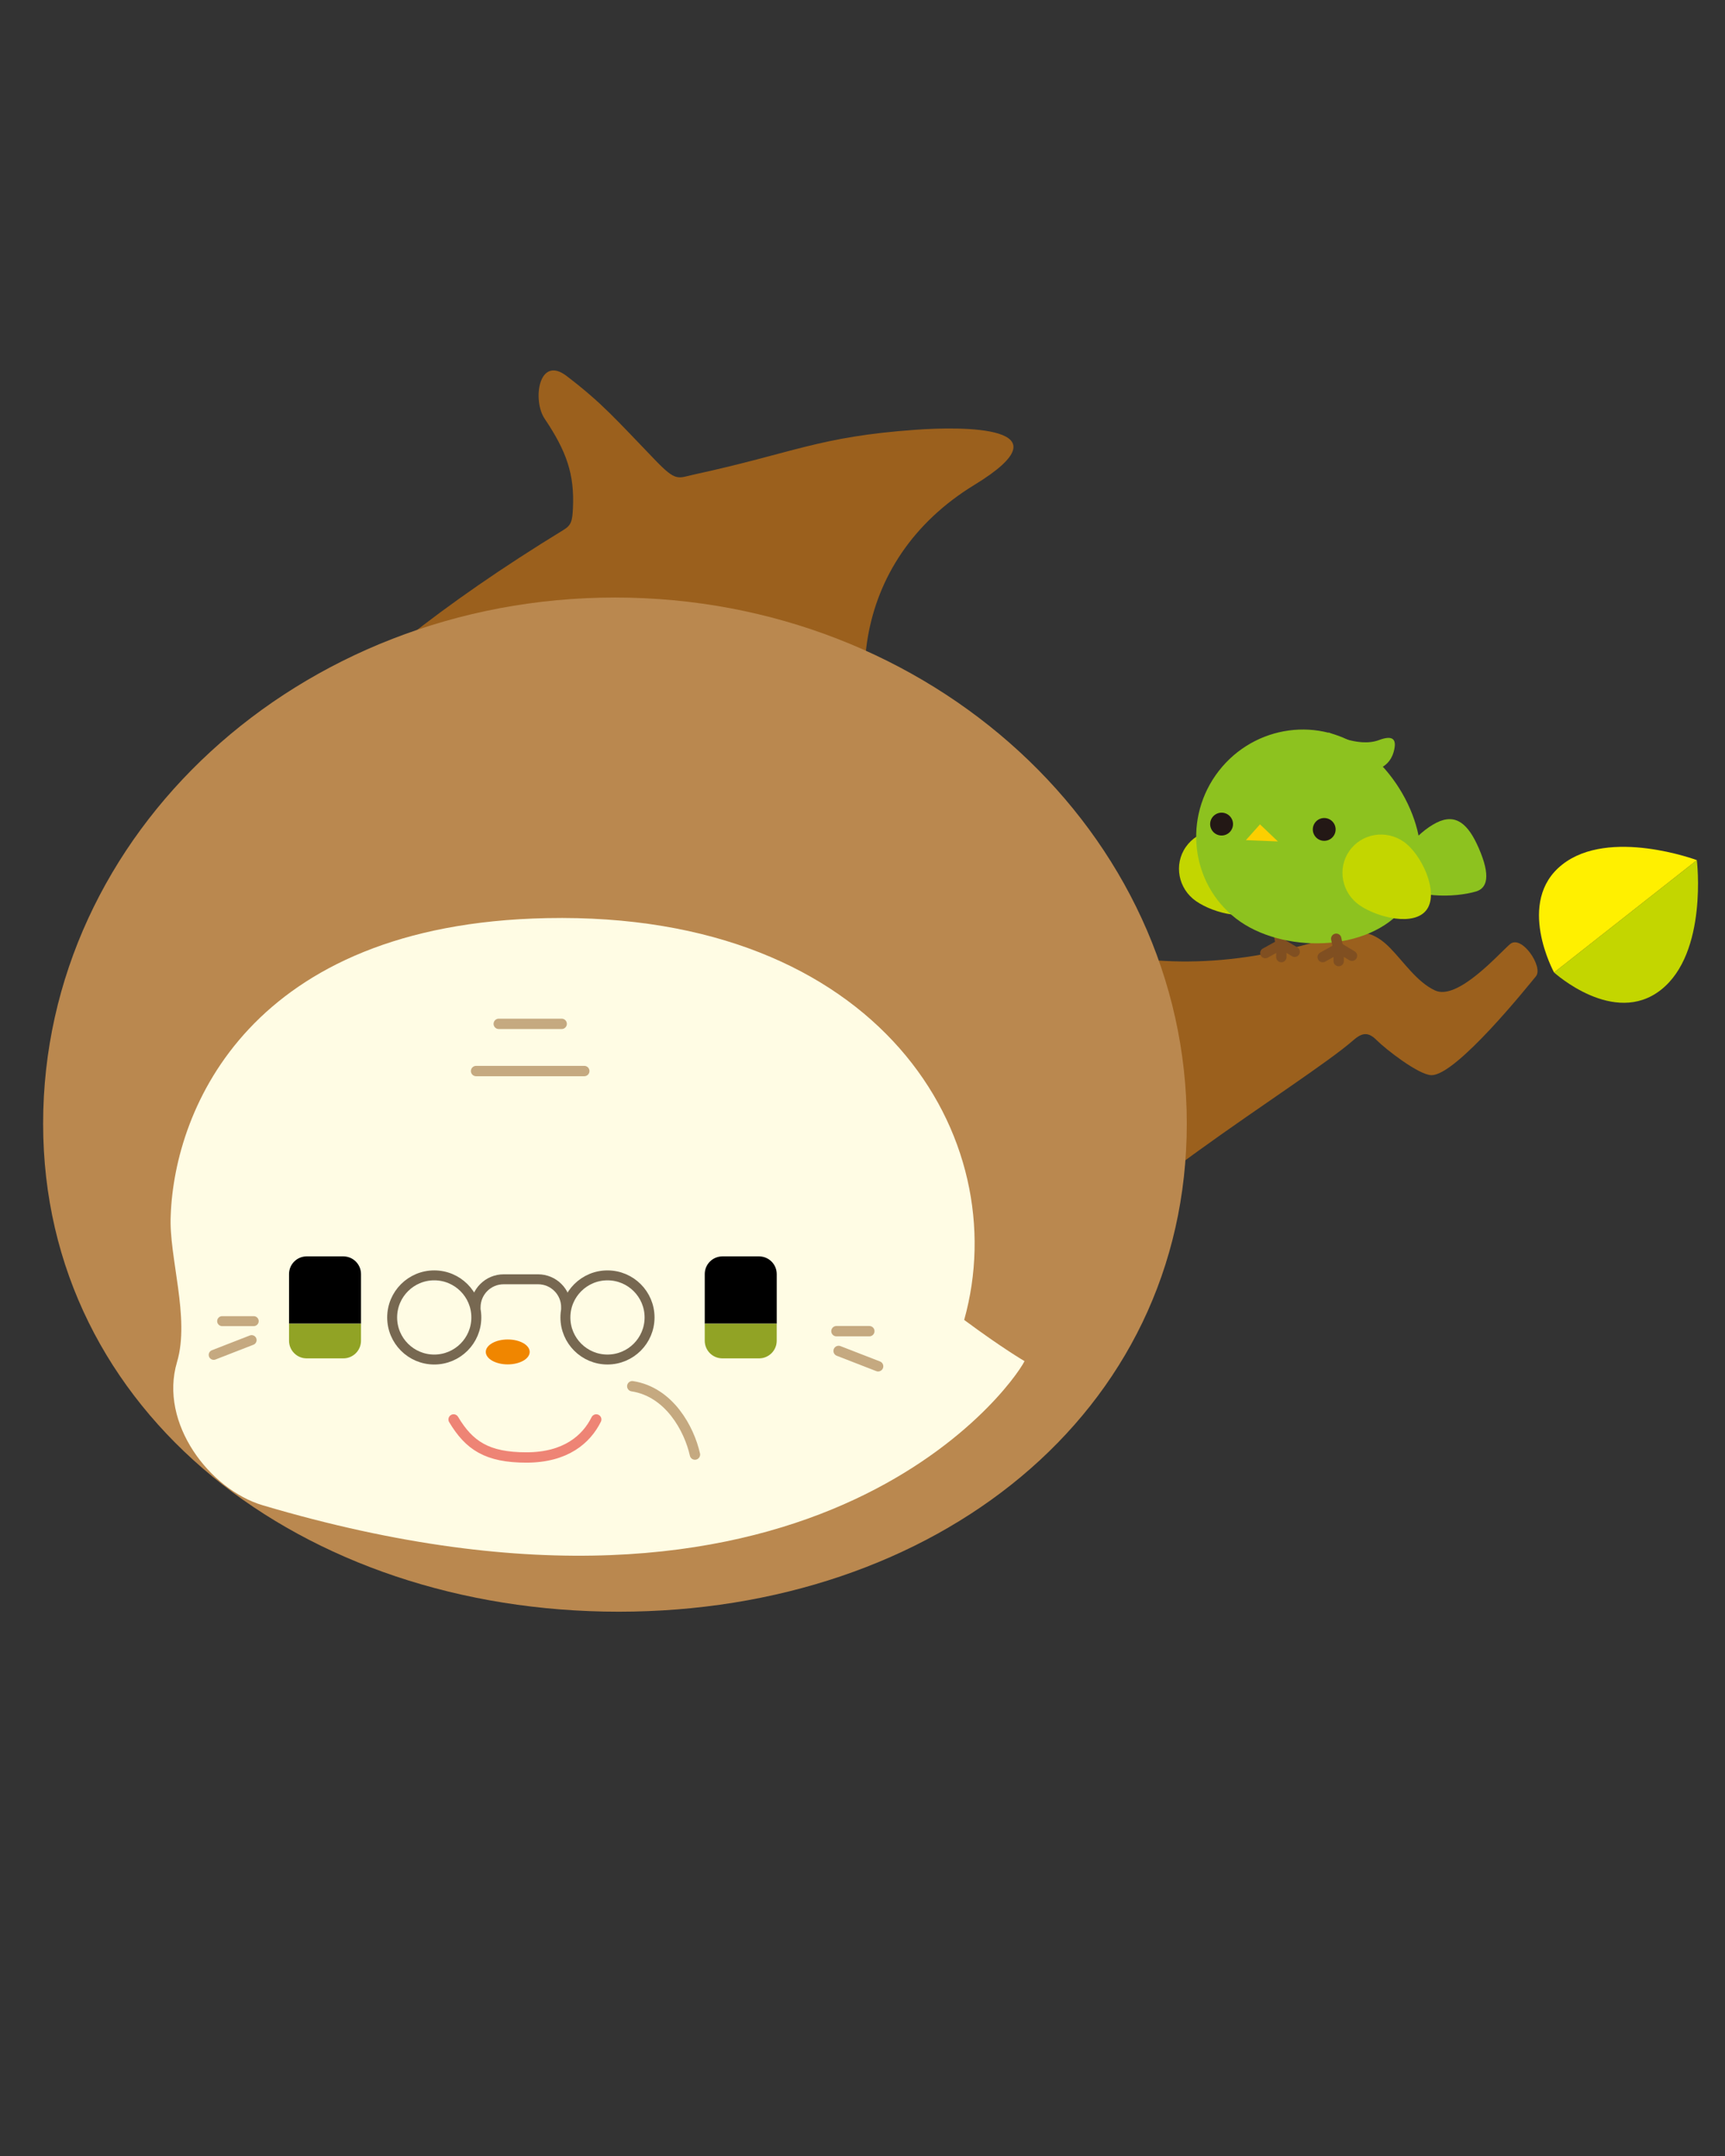
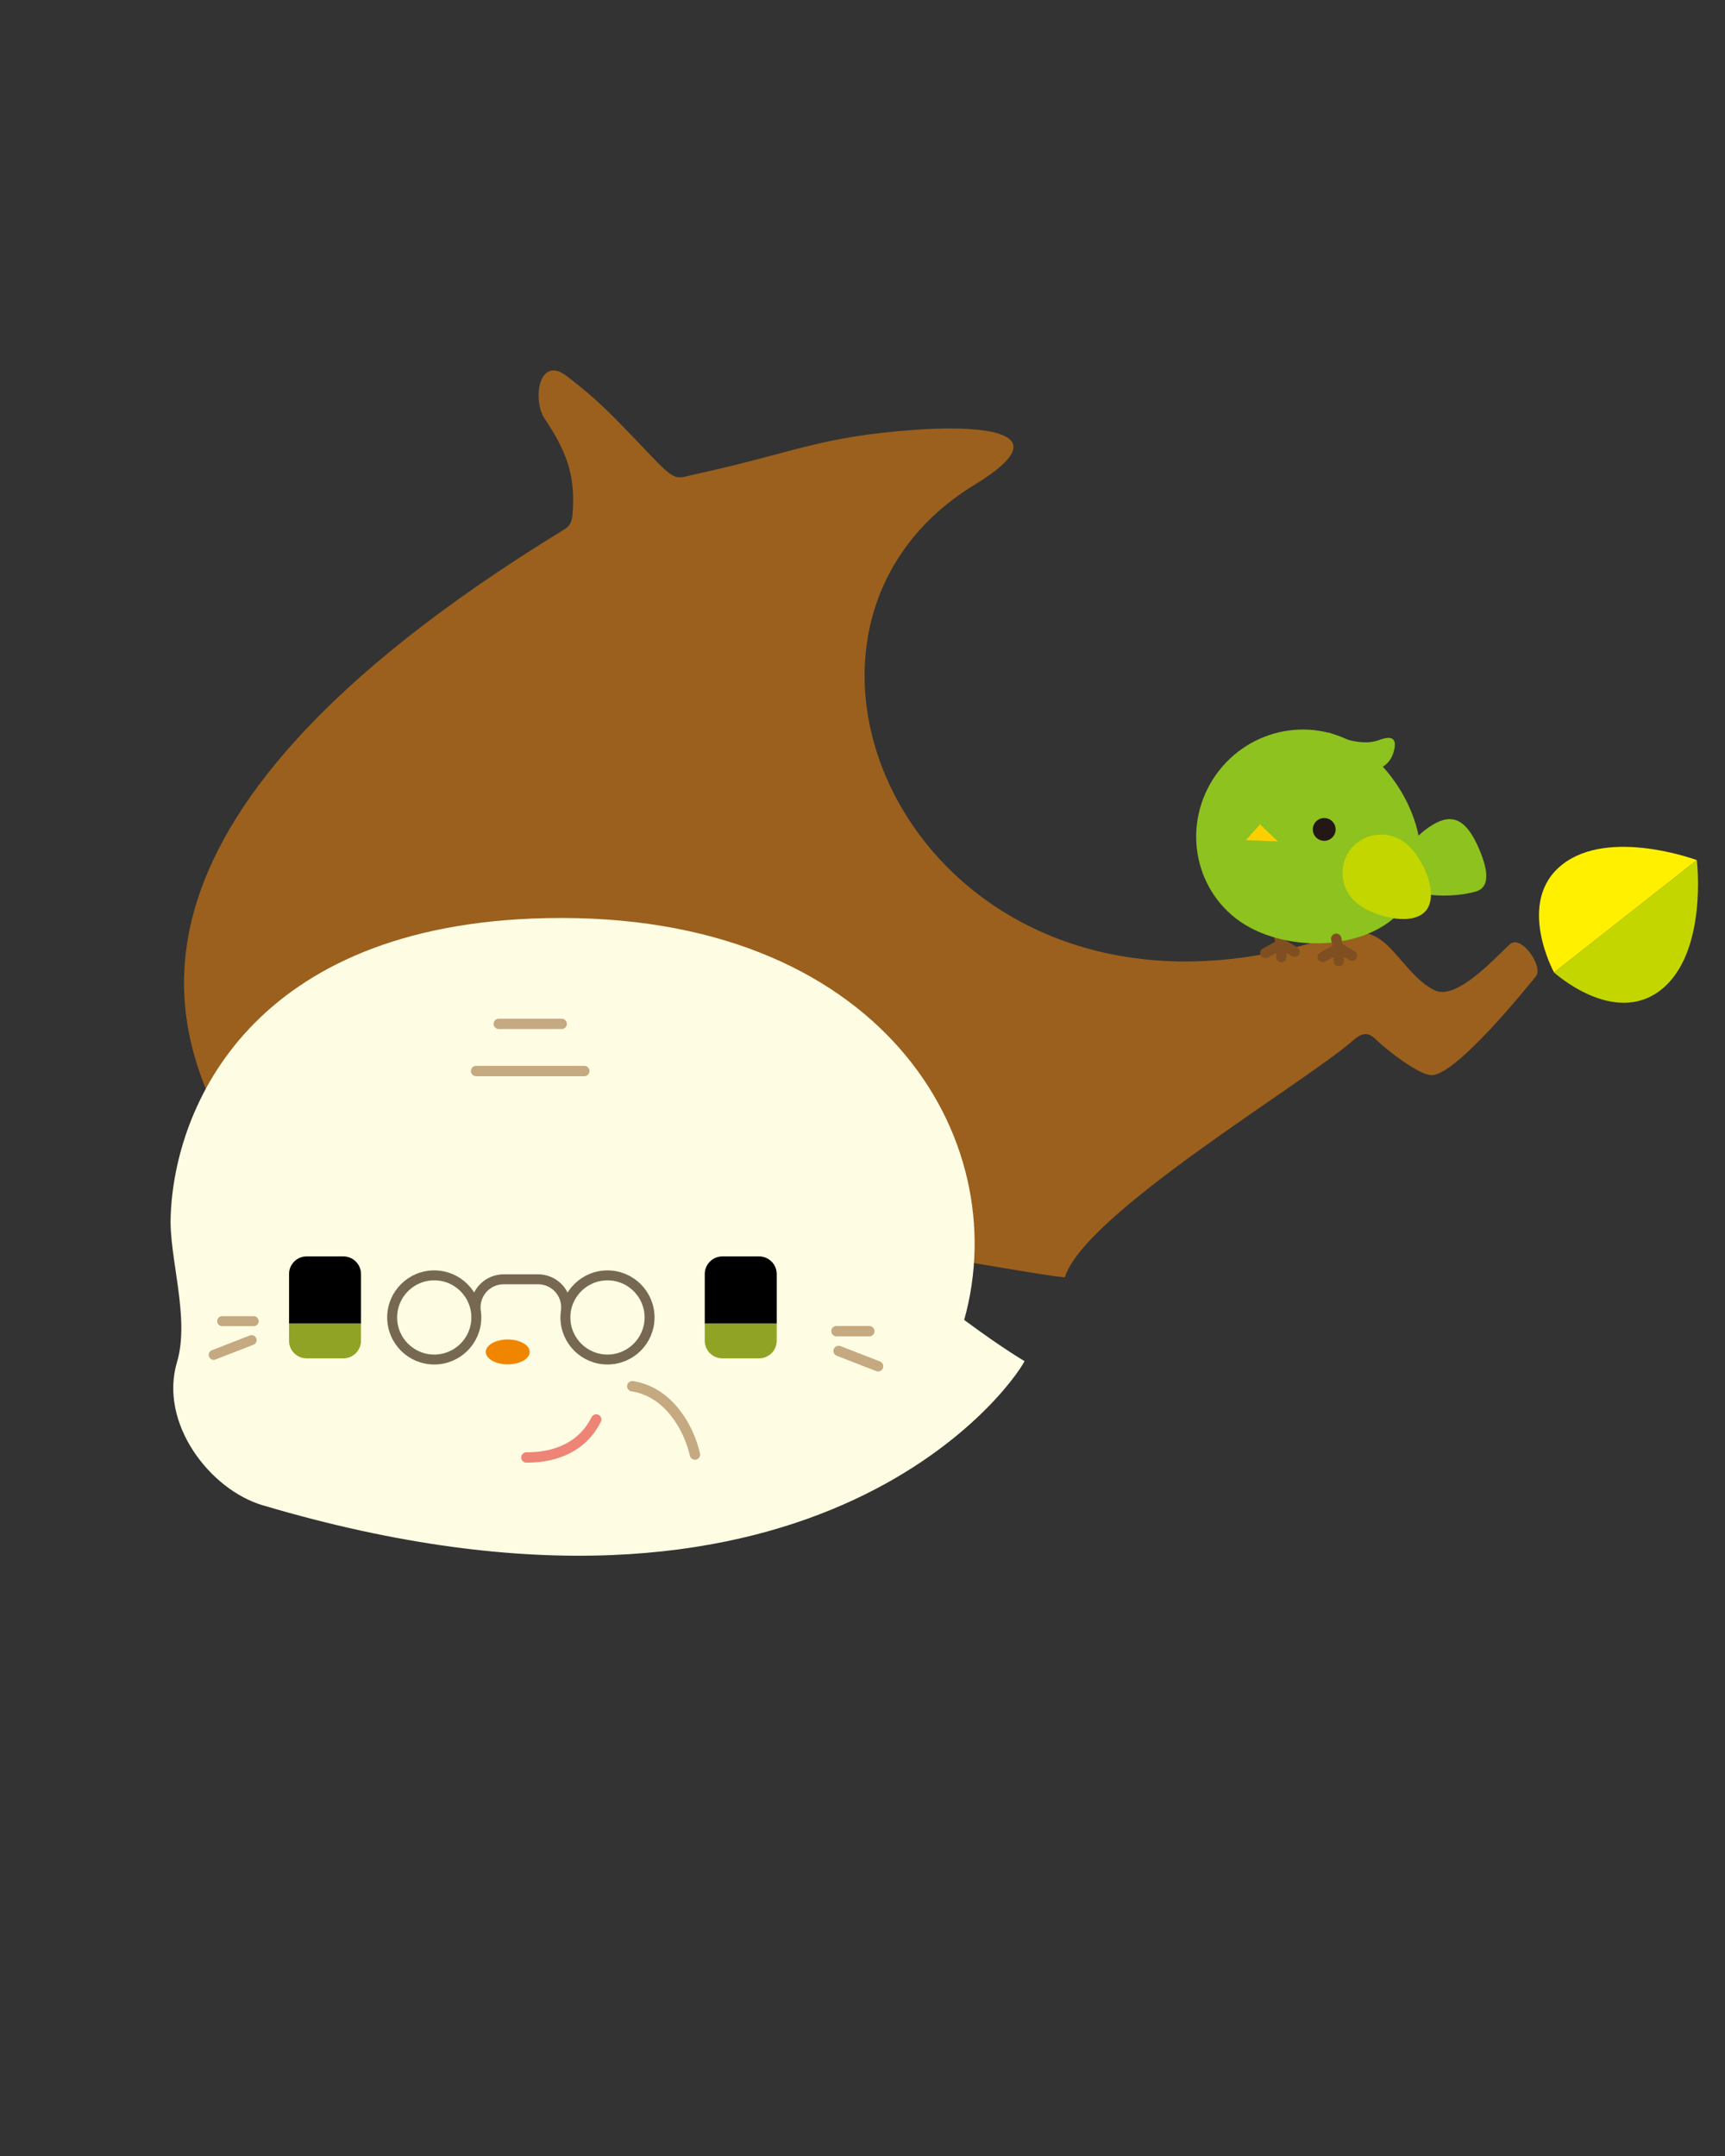
<svg xmlns="http://www.w3.org/2000/svg" xmlns:xlink="http://www.w3.org/1999/xlink" version="1.1" id="レイヤー_1" x="0px" y="0px" width="160px" height="200px" viewBox="0 0 160 200" enable-background="new 0 0 160 200" xml:space="preserve">
  <rect x="0" y="0" width="160" height="200" fill="#333333" stroke="none" />
  <g>
    <defs>
      <rect id="SVGID_3_" width="160" height="200" />
    </defs>
    <clipPath id="SVGID_2_">
      <use xlink:href="#SVGID_3_" overflow="visible" />
    </clipPath>
    <g clip-path="url(#SVGID_2_)">
      <path fill="#9B601D" d="M140.049,87.592c-1.052,0.914-4.865,5.261-6.949,4.285c-1.666-0.772-2.915-2.669-4.177-3.952    c-2.104-2.151-3.781-1.493-6.566-0.656C85.73,98.271,67.328,59.07,90.373,44.984c9.097-5.557-1.274-5.419-5.441-5.117    c-8.998,0.639-11.271,2.135-20.518,4.143c-1.559,0.344-1.675,0.71-3.623-1.309c-3.707-3.844-4.906-5.275-8.232-7.82    c-2.58-1.98-3.205,2.229-2.039,3.965c2.039,3.028,2.769,5.164,2.624,8.276c-0.056,1.166-0.134,1.582-0.859,2.026    C6.672,77.036,17.188,96.808,20.483,104.235c0.189,0.432,78.151,14.71,78.296,14.233c1.818-5.885,22.148-17.949,26.733-21.96    c0.878-0.771,1.43-0.771,2.197,0c0.84,0.838,3.858,3.19,5.046,3.229c2.304,0.073,9.075-8.406,9.711-9.175    C143.179,89.703,141.121,86.645,140.049,87.592z" />
-       <path fill="#BA884F" d="M110.079,104.23c0,26.949-23.391,45.279-52.692,45.279C28.097,149.51,4,131.18,4,104.23    c0-26.956,23.748-48.8,53.041-48.8C86.336,55.431,110.079,77.274,110.079,104.23z" />
      <g>
        <path fill="#FFFCE4" d="M89.431,122.442c4.737-16.888-7.826-37.891-38.71-37.273c-27.501,0.549-34.528,17.645-34.886,27.577     c-0.197,3.816,1.811,9.48,0.583,13.607c-1.69,5.683,3.059,11.835,7.939,13.28c50.727,15.057,69.36-10.778,70.674-13.368     C95.031,126.266,92.992,125.083,89.431,122.442z" />
      </g>
      <path fill="#F08600" d="M49.13,125.41c0,0.639-0.911,1.156-2.039,1.156c-1.117,0-2.032-0.518-2.032-1.156s0.916-1.155,2.032-1.155    C48.219,124.255,49.13,124.771,49.13,125.41z" />
-       <path fill="none" stroke="#EE8475" stroke-width="0.96" stroke-linecap="round" stroke-linejoin="round" stroke-miterlimit="10" d="    M55.303,131.675c-0.909,1.831-2.824,3.527-6.479,3.527c-3.656,0-5.31-1.118-6.751-3.527" />
+       <path fill="none" stroke="#EE8475" stroke-width="0.96" stroke-linecap="round" stroke-linejoin="round" stroke-miterlimit="10" d="    M55.303,131.675c-0.909,1.831-2.824,3.527-6.479,3.527" />
      <g>
        <path fill="#C3D600" d="M154.059,91.822c4.369-3.437,3.33-12.032,3.33-12.032l-13.244,10.421     C144.145,90.211,149.697,95.265,154.059,91.822z" />
        <path fill="#FFF000" d="M144.145,90.211l13.244-10.421c0,0-8.118-3.03-12.48,0.408C140.537,83.635,144.145,90.211,144.145,90.211     z" />
      </g>
      <path fill="none" stroke="#C5A980" stroke-width="0.96" stroke-linecap="round" stroke-linejoin="round" stroke-miterlimit="10" d="    M58.645,128.592c3.434,0.527,5.282,3.962,5.813,6.34" />
      <line fill="none" stroke="#C5A980" stroke-width="0.96" stroke-linecap="round" stroke-linejoin="round" stroke-miterlimit="10" x1="54.195" y1="99.355" x2="44.158" y2="99.355" />
      <line fill="none" stroke="#C5A980" stroke-width="0.96" stroke-linecap="round" stroke-linejoin="round" stroke-miterlimit="10" x1="52.099" y1="94.977" x2="46.26" y2="94.977" />
      <g>
        <line fill="#804F21" stroke="#804F21" stroke-width="0.96" stroke-linecap="round" stroke-linejoin="round" stroke-miterlimit="10" x1="118.353" y1="85.35" x2="118.847" y2="87.82" />
        <line fill="none" stroke="#804F21" stroke-width="0.96" stroke-linecap="round" stroke-linejoin="round" stroke-miterlimit="10" x1="118.478" y1="87.797" x2="117.362" y2="88.412" />
        <line fill="none" stroke="#804F21" stroke-width="0.96" stroke-linecap="round" stroke-linejoin="round" stroke-miterlimit="10" x1="118.847" y1="87.548" x2="118.847" y2="88.785" />
        <line fill="none" stroke="#804F21" stroke-width="0.96" stroke-linecap="round" stroke-linejoin="round" stroke-miterlimit="10" x1="118.847" y1="87.548" x2="120.085" y2="88.292" />
-         <path fill="#C3D600" d="M117.189,83.988c-1.128,1.625-4.599,0.759-6.254-0.396c-1.654-1.146-2.078-3.397-0.948-5.02     c1.13-1.631,3.388-2.015,5.045-0.862C116.686,78.857,118.324,82.365,117.189,83.988z" />
        <path fill="#8DC21F" d="M126.699,69.671c4.208,3.266,6.929,10.151,3.601,14.445c-3.333,4.285-11.457,4.354-15.665,1.085     c-4.205-3.269-4.917-9.391-1.587-13.686C116.381,67.232,122.488,66.407,126.699,69.671z" />
        <polygon fill="#FCCF00" points="118.529,78.055 116.868,76.472 115.562,77.936    " />
-         <path fill="#231815" d="M114.367,76.445c0,0.589-0.477,1.061-1.06,1.061c-0.583,0-1.062-0.472-1.062-1.061     c0-0.582,0.478-1.059,1.062-1.059C113.891,75.387,114.367,75.863,114.367,76.445z" />
        <circle fill="#231815" cx="122.826" cy="76.941" r="1.058" />
        <path fill="#8DC21F" d="M129.911,81.622c-0.891-1.768,1.527-4.4,3.327-5.305c1.804-0.907,2.945,0.128,3.907,2.326     c1.155,2.637,0.785,3.741-0.229,4.051C134.987,83.277,130.797,83.396,129.911,81.622z" />
        <path fill="#C3D600" d="M132.349,84.36c-1.134,1.625-4.596,0.756-6.254-0.391c-1.649-1.155-2.077-3.405-0.943-5.025     c1.13-1.63,3.388-2.015,5.04-0.866C131.847,79.23,133.482,82.732,132.349,84.36z" />
        <path fill="#8DC21F" d="M123.195,67.914c0,0,2.721,1.482,4.703,0.741c1.25-0.469,1.723-0.151,1.363,1.114     c-0.497,1.73-2.226,1.73-2.226,1.73" />
        <line fill="#804F21" stroke="#804F21" stroke-width="0.96" stroke-linecap="round" stroke-linejoin="round" stroke-miterlimit="10" x1="123.94" y1="87.082" x2="124.168" y2="88.19" />
        <line fill="none" stroke="#804F21" stroke-width="0.96" stroke-linecap="round" stroke-linejoin="round" stroke-miterlimit="10" x1="123.795" y1="88.168" x2="122.684" y2="88.785" />
        <line fill="none" stroke="#804F21" stroke-width="0.96" stroke-linecap="round" stroke-linejoin="round" stroke-miterlimit="10" x1="124.168" y1="87.916" x2="124.168" y2="89.156" />
        <line fill="none" stroke="#804F21" stroke-width="0.96" stroke-linecap="round" stroke-linejoin="round" stroke-miterlimit="10" x1="124.168" y1="87.916" x2="125.401" y2="88.661" />
      </g>
      <path fill="none" stroke="#776851" stroke-width="0.922" stroke-linecap="round" stroke-linejoin="round" stroke-miterlimit="10" d="    M44.113,121.275L44.113,121.275c0-1.438,1.164-2.602,2.601-2.602h3.196c1.436,0,2.6,1.164,2.6,2.602l0,0" />
      <circle fill="none" stroke="#776851" stroke-width="0.922" stroke-linecap="round" stroke-linejoin="round" stroke-miterlimit="10" cx="40.278" cy="122.212" r="3.904" />
      <circle fill="none" stroke="#776851" stroke-width="0.922" stroke-linecap="round" stroke-linejoin="round" stroke-miterlimit="10" cx="56.346" cy="122.212" r="3.903" />
      <line fill="none" stroke="#C5A980" stroke-width="0.96" stroke-linecap="round" stroke-linejoin="round" stroke-miterlimit="10" x1="77.582" y1="123.485" x2="80.634" y2="123.485" />
      <line fill="none" stroke="#C5A980" stroke-width="0.96" stroke-linecap="round" stroke-linejoin="round" stroke-miterlimit="10" x1="77.785" y1="125.319" x2="81.449" y2="126.743" />
      <g>
        <path d="M72.043,118.184c0-0.903-0.735-1.635-1.636-1.635h-3.402c-0.902,0-1.636,0.731-1.636,1.635v4.606h6.675V118.184z" />
        <path fill="#91A325" d="M65.368,122.79v1.586c0,0.9,0.734,1.632,1.636,1.632h3.402c0.901,0,1.636-0.731,1.636-1.632v-1.586     H65.368z" />
      </g>
      <g>
        <path d="M33.483,118.184c0-0.903-0.734-1.635-1.635-1.635h-3.405c-0.901,0-1.633,0.731-1.633,1.635v4.606h6.674V118.184z" />
        <path fill="#91A325" d="M26.81,122.79v1.586c0,0.9,0.732,1.632,1.633,1.632h3.405c0.901,0,1.635-0.731,1.635-1.632v-1.586H26.81z     " />
      </g>
      <line fill="none" stroke="#C5A980" stroke-width="0.922" stroke-linecap="round" stroke-linejoin="round" stroke-miterlimit="10" x1="23.534" y1="122.555" x2="20.603" y2="122.555" />
      <line fill="none" stroke="#C5A980" stroke-width="0.922" stroke-linecap="round" stroke-linejoin="round" stroke-miterlimit="10" x1="23.339" y1="124.314" x2="19.821" y2="125.684" />
    </g>
  </g>
</svg>